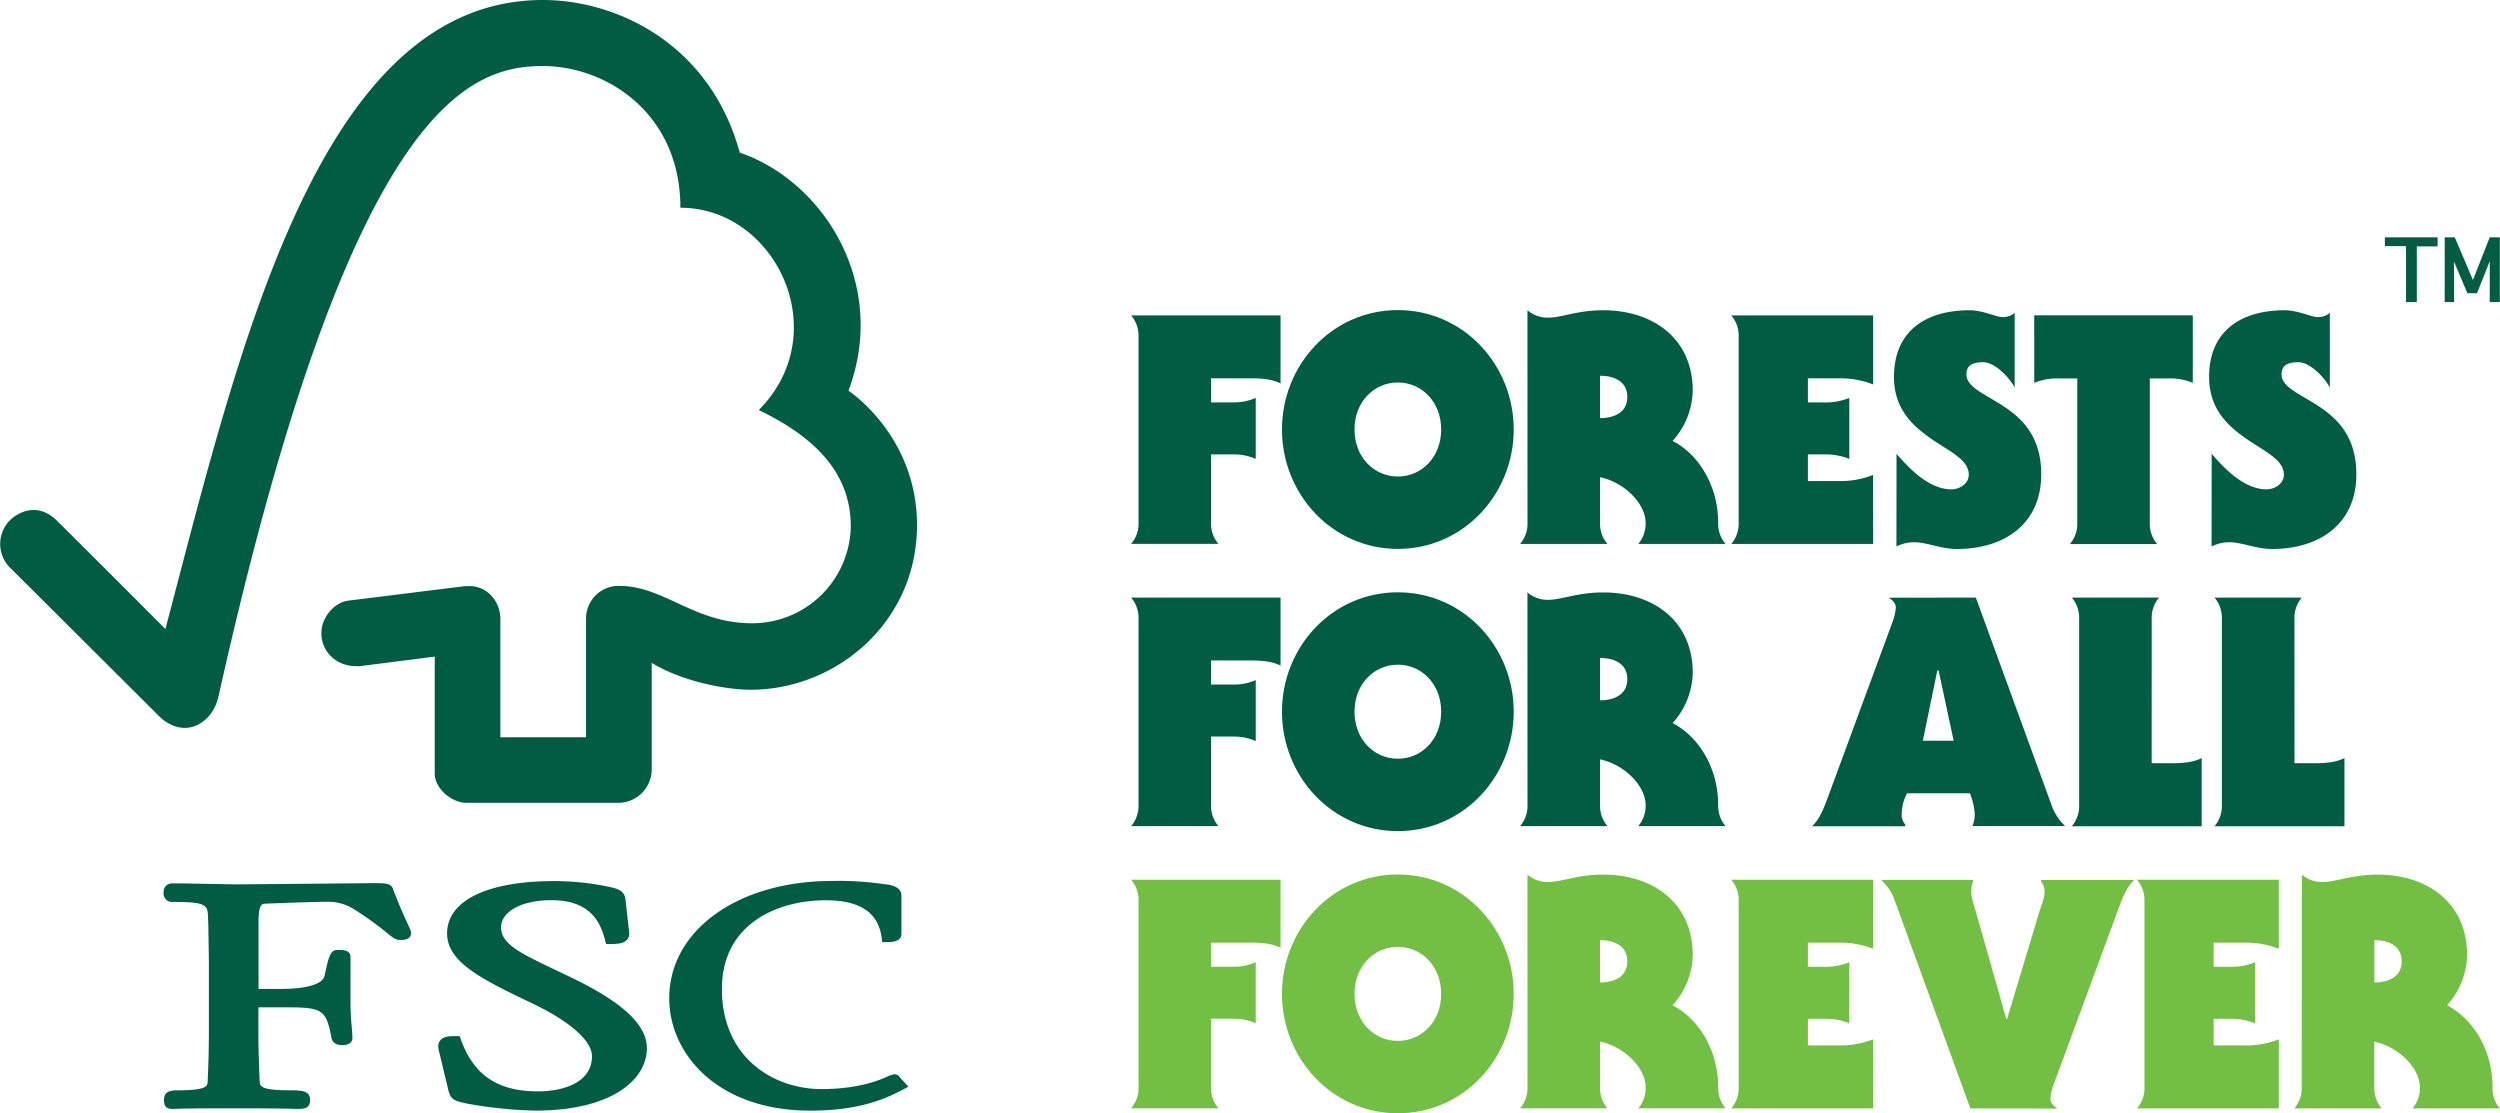
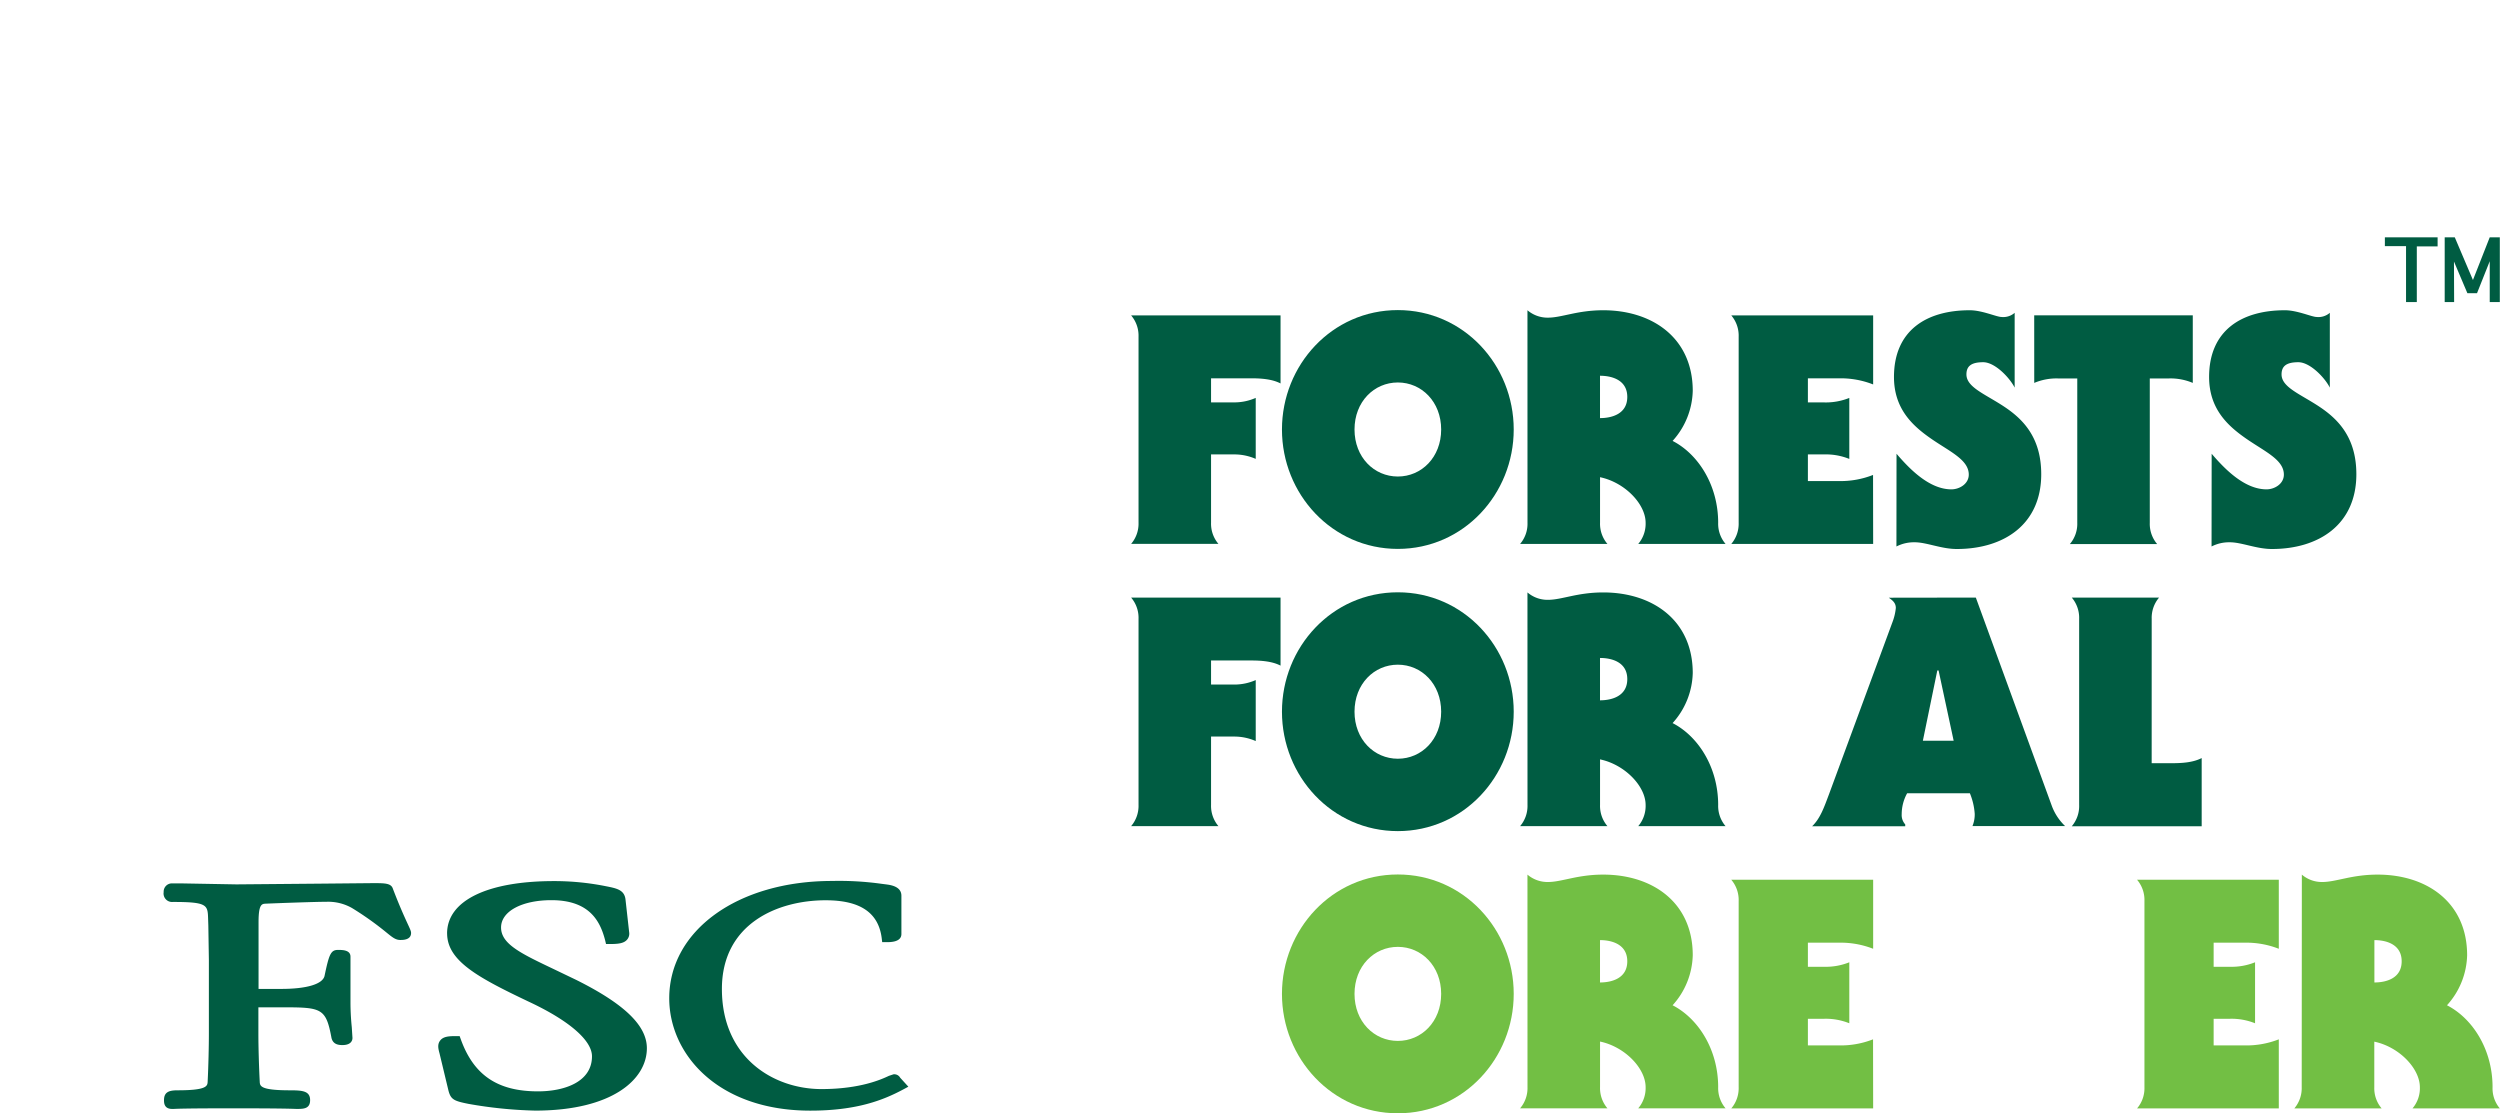
<svg xmlns="http://www.w3.org/2000/svg" viewBox="0 0 744.27 331.5" height="116.94mm" width="262.56mm" data-sanitized-data-name="Layer 1" data-name="Layer 1" id="Layer_1">
  <defs>
    <style>.cls-1{fill:#005c42;}.cls-2{fill:#72bf44;}</style>
  </defs>
  <title>logo</title>
-   <path transform="translate(-8.77 -2)" d="M170.39,2C103.58,2,80,105.81,58,189.29c-7.94-8-32.38-32.4-32.41-32.37-4.92-4.85-10.57-3.3-14,.1a10,10,0,0,0,0,13.84c.2.17,33.13,33,44.53,44.36,3.14,3.06,7.67,4.86,12.19,2.19,4.73-2.86,5.38-8,5.48-8,39-174.74,73.89-187.75,96.53-187.75,19,0,41,14.06,41,42.19,28.4,0,46.2,37.26,23.33,60.23,19,9.14,27.4,20.43,27.4,34.68a29.35,29.35,0,0,1-29.4,28.8c-17.3,0-26.1-11.1-39.59-11.14a9.72,9.72,0,0,0-9.83,9.79v35.28H157.72V186.33c0-5.51-4.11-9.85-9.16-9.85-.1,0-2.19.06-2.13.12l-34.1,4.24c-4.12.59-7.9,5-7.9,9.69,0,5.4,4.41,9.87,10.47,9.8a5.84,5.84,0,0,0,1.69-.09l21.59-2.75V232.3c0,4.43,5,8.72,9.47,8.72h45.3a10,10,0,0,0,9.84-9.88V199.35c9.48,5.79,22.66,8,29.43,8,25.4,0,49.65-20,49.55-49.22-.11-26.57-20.41-39.81-20.41-39.81C273.29,86.59,254,56,229,47.43,220,14.68,192,2,170.39,2" class="cls-1" />
  <path transform="translate(-8.77 -2)" d="M141.87,279.87c0,8.21,9.17,13.15,24.26,20.33,12,5.6,18.87,11.53,18.87,16.28,0,7.7-8.31,10.44-16.07,10.44-12,0-19.13-4.78-23-15.53l-.33-.92h-1c-2.14,0-3.82.09-4.76,1.27s-.6,2.5-.22,3.91c0,0,2.64,11,2.64,11,.7,2.71,1.66,3.14,6,4a129.09,129.09,0,0,0,19.83,2c23,0,33.25-9.33,33.25-18.57,0-6.74-6.68-13.19-21.07-20.36l-6.56-3.15c-9.85-4.69-15.78-7.5-15.78-12.44,0-4.78,6.15-8.13,15-8.13,11.47,0,14.56,6.41,16,12l.25,1.06h1.11c2.55,0,4.16-.2,5.11-1.25a2.74,2.74,0,0,0,.66-2.33L195,270c-.25-3.06-2.59-3.51-5.83-4.15a78.2,78.2,0,0,0-15.46-1.53c-19.94,0-31.85,5.84-31.85,15.6" class="cls-1" />
  <path transform="translate(-8.77 -2)" d="M208,299.21c0,16.61,14.44,33.45,42,33.45,13.92,0,21.77-3.17,27.61-6.28l1.58-.85-2.58-2.83.14.15a2,2,0,0,0-2-1l-1.35.45c-2.1,1-8.49,3.94-20.08,3.94-14.26,0-29.64-9.31-29.64-29.8,0-19.5,16.66-26.41,30.89-26.41,10.26,0,15.7,3.66,16.68,11.22l.15,1.25h1.28c1.2,0,4.44,0,4.44-2.43V268.68c0-2.78-3.2-3.2-4.56-3.38l-1.33-.17a91.5,91.5,0,0,0-14.75-.85C228.42,264.28,208,279,208,299.21" class="cls-1" />
  <path transform="translate(-8.77 -2)" d="M104,265.08l-24.85.22L62.54,265,60,265a2.46,2.46,0,0,0-2.52,2.6,2.53,2.53,0,0,0,2.73,2.93c10,0,10.37.83,10.49,4.65l.08,2.42.16,10.23v22c0,3.66-.13,9.46-.36,14.15-.06,1.35-.15,2.63-9,2.63-2.46,0-4,.49-4,2.93,0,.72,0,2.61,2.39,2.61l.56,0c1.06-.05,3.87-.18,17.7-.18,14.72,0,17.71.15,18.69.18l.55,0c1.93,0,3.61-.22,3.61-2.61,0-2.73-2.26-2.93-6-2.93-8.89,0-8.94-1.28-9-2.6-.22-4.31-.4-10.13-.4-14.18V301.9h7.43c11.41,0,12.7.3,14.33,9.09.44,1.91,2,2.15,3.25,2.15,2.68,0,3-1.47,3-2.13l-.21-3.26a72.84,72.84,0,0,1-.38-7.45V286.81c0-2-2.42-2-3.73-2-2.16,0-2.66,1.38-4,7.77-.61,2.43-5.31,3.84-12.91,3.84H85.73V276.53c0-5.41,1-5.43,2.15-5.49,4.36-.18,14.93-.56,18.1-.56a14.33,14.33,0,0,1,7.59,1.87,92.09,92.09,0,0,1,10.28,7.31c1.7,1.38,2.67,2.19,4.08,2.19.79,0,3.21,0,3.21-2.08,0-.5-.21-1-1-2.69-.92-2-2.48-5.39-4.43-10.53-.55-1.62-2.43-1.62-5.92-1.62Z" class="cls-1" />
  <path transform="translate(-8.77 -2)" d="M725.08,91.94V75.28h-6.3V72.65h15.7v2.7h-6.19V91.94h-3.21m14.32,0h-2.81V72.65h3L745,85.37l5-12.72h3V91.94h-3V79.77l-3.79,9.53h-2.86l-4-9.44Z" class="cls-1" />
  <path transform="translate(-8.77 -2)" d="M369.31,157.63a9.28,9.28,0,0,0,2.2,6.3h-26a9.26,9.26,0,0,0,2.21-6.3V102.21a9.28,9.28,0,0,0-2.21-6.31H390v20.26c-2.58-1.34-5.92-1.53-8.88-1.53H369.31v7.17h7a15.8,15.8,0,0,0,6.3-1.34v18.16a15.89,15.89,0,0,0-6.3-1.33h-7Z" class="cls-1" />
  <path transform="translate(-8.77 -2)" d="M424.92,143.87c7.07,0,12.9-5.74,12.9-14s-5.83-14-12.9-14-12.9,5.73-12.9,14,5.83,14,12.9,14m34.5-14c0,19.21-14.91,35.55-34.5,35.55s-34.5-16.34-34.5-35.55,14.9-35.55,34.5-35.55,34.5,16.34,34.5,35.55" class="cls-1" />
  <path transform="translate(-8.77 -2)" d="M485.11,126.48c3.53,0,8.12-1.24,8.12-6.3s-4.59-6.31-8.12-6.31Zm-21.6-32.11a9.17,9.17,0,0,0,6.12,2.2c4.11,0,8.69-2.2,16.43-2.2,14.72,0,26.66,8.31,26.66,24a23,23,0,0,1-6,14.9c7.64,3.92,13.57,13.19,13.57,24.37a9.25,9.25,0,0,0,2.2,6.3h-26a9.29,9.29,0,0,0,2.2-6.3c0-5.54-6.12-12-13.57-13.57v13.57a9.26,9.26,0,0,0,2.2,6.3h-26a9.24,9.24,0,0,0,2.2-6.3Z" class="cls-1" />
  <path transform="translate(-8.77 -2)" d="M566.43,163.94H524.19a9.27,9.27,0,0,0,2.2-6.3V102.21a9.29,9.29,0,0,0-2.2-6.31h42.24v20.56a26.31,26.31,0,0,0-10.32-1.82H547v7.17h4.87a18.77,18.77,0,0,0,7.46-1.34v18.16a18.63,18.63,0,0,0-7.46-1.34H547v7.93h9.08a26.36,26.36,0,0,0,10.32-1.82Z" class="cls-1" />
  <path transform="translate(-8.77 -2)" d="M573.39,137.09c4,4.69,9.84,10.6,16.34,10.6,2.39,0,5.17-1.62,5.17-4.39,0-4.4-5.55-6.79-11.09-10.61s-11.18-8.89-11.18-18.45c0-13.86,9.65-19.87,22.55-19.87,3.73,0,8,2,9.46,2a5.11,5.11,0,0,0,3.92-1.24V117.4c-1.43-2.87-5.83-7.56-9.36-7.56s-5,1.15-5,3.63c0,3.83,5.54,5.83,11.18,9.56s11.09,9.18,11.09,20.16c0,15-11.19,22.26-25.14,22.26-4.59,0-9-2-12.52-2a11.39,11.39,0,0,0-5.45,1.25Z" class="cls-1" />
  <path transform="translate(-8.77 -2)" d="M614.38,95.89h47.21V116a17,17,0,0,0-7.07-1.33h-5.73v43a9.28,9.28,0,0,0,2.19,6.3H625a9.25,9.25,0,0,0,2.2-6.3v-43h-5.74a17,17,0,0,0-7.07,1.33Z" class="cls-1" />
  <path transform="translate(-8.77 -2)" d="M667.21,137.09c4,4.69,9.85,10.6,16.34,10.6,2.38,0,5.16-1.62,5.16-4.39,0-4.4-5.54-6.79-11.08-10.61s-11.18-8.89-11.18-18.45c0-13.86,9.65-19.87,22.56-19.87,3.72,0,8,2,9.46,2a5.12,5.12,0,0,0,3.92-1.24V117.4c-1.43-2.87-5.83-7.56-9.37-7.56s-5,1.15-5,3.63c0,3.83,5.55,5.83,11.18,9.56s11.09,9.18,11.09,20.16c0,15-11.19,22.26-25.14,22.26-4.59,0-9-2-12.52-2a11.4,11.4,0,0,0-5.45,1.25Z" class="cls-1" />
  <path transform="translate(-8.77 -2)" d="M369.31,241.65a9.31,9.31,0,0,0,2.2,6.31h-26a9.29,9.29,0,0,0,2.21-6.31V186.22a9.27,9.27,0,0,0-2.21-6.31H390v20.26c-2.58-1.34-5.92-1.53-8.88-1.53H369.31v7.17h7a15.84,15.84,0,0,0,6.3-1.34v18.16a15.84,15.84,0,0,0-6.3-1.34h-7Z" class="cls-1" />
  <path transform="translate(-8.77 -2)" d="M424.92,227.89c7.07,0,12.9-5.73,12.9-14s-5.83-14-12.9-14-12.9,5.74-12.9,14,5.83,14,12.9,14m34.5-14c0,19.21-14.91,35.55-34.5,35.55s-34.5-16.33-34.5-35.55,14.9-35.55,34.5-35.55,34.5,16.34,34.5,35.55" class="cls-1" />
  <path transform="translate(-8.77 -2)" d="M485.11,210.5c3.53,0,8.12-1.25,8.12-6.31s-4.59-6.3-8.12-6.3Zm-21.6-32.12a9.17,9.17,0,0,0,6.12,2.2c4.11,0,8.69-2.2,16.43-2.2,14.72,0,26.66,8.31,26.66,24a23,23,0,0,1-6,14.9c7.64,3.92,13.57,13.19,13.57,24.37a9.27,9.27,0,0,0,2.2,6.31h-26a9.3,9.3,0,0,0,2.2-6.31c0-5.54-6.12-12-13.57-13.57v13.57a9.27,9.27,0,0,0,2.2,6.31h-26a9.26,9.26,0,0,0,2.2-6.31Z" class="cls-1" />
  <path transform="translate(-8.77 -2)" d="M590.4,222.54l-4.49-20.93h-.38l-4.3,20.93ZM597,179.91,619.65,242a16.09,16.09,0,0,0,3.92,5.93H596a9.15,9.15,0,0,0,.67-3.64,19.59,19.59,0,0,0-1.44-6.12H576.55a12.85,12.85,0,0,0-1.62,6.22,4.12,4.12,0,0,0,1.05,3.05V248H548.26c2.48-2.39,3.63-5.84,5-9.46l18.92-51.32a16.09,16.09,0,0,0,1-4.21c0-1.53-1-2.29-2.1-3.06Z" class="cls-1" />
  <path transform="translate(-8.77 -2)" d="M649.35,229.22h6c3,0,6.3-.19,8.89-1.53V248H625.56a9.27,9.27,0,0,0,2.2-6.31V186.22a9.28,9.28,0,0,0-2.2-6.31h26a9.28,9.28,0,0,0-2.2,6.31Z" class="cls-1" />
-   <path transform="translate(-8.77 -2)" d="M691.87,229.22h6c3,0,6.3-.19,8.88-1.53V248h-38.7a9.28,9.28,0,0,0,2.2-6.31V186.22a9.29,9.29,0,0,0-2.2-6.31h26a9.3,9.3,0,0,0-2.19,6.31Z" class="cls-1" />
-   <path transform="translate(-8.77 -2)" d="M369.31,325.66a9.28,9.28,0,0,0,2.2,6.31h-26a9.26,9.26,0,0,0,2.21-6.31V270.23a9.25,9.25,0,0,0-2.21-6.31H390v20.26c-2.58-1.34-5.92-1.53-8.88-1.53H369.31v7.17h7a15.94,15.94,0,0,0,6.3-1.34v18.16a15.81,15.81,0,0,0-6.3-1.34h-7Z" class="cls-2" />
  <path transform="translate(-8.77 -2)" d="M424.92,311.9c7.07,0,12.9-5.73,12.9-14s-5.83-14-12.9-14-12.9,5.73-12.9,14,5.83,14,12.9,14m34.5-14c0,19.21-14.91,35.55-34.5,35.55s-34.5-16.34-34.5-35.55,14.9-35.55,34.5-35.55,34.5,16.34,34.5,35.55" class="cls-2" />
  <path transform="translate(-8.77 -2)" d="M485.11,294.5c3.53,0,8.12-1.24,8.12-6.3s-4.59-6.31-8.12-6.31Zm-21.6-32.11a9.17,9.17,0,0,0,6.12,2.2c4.11,0,8.69-2.2,16.43-2.2,14.72,0,26.66,8.31,26.66,24a23,23,0,0,1-6,14.9c7.64,3.92,13.57,13.19,13.57,24.37a9.28,9.28,0,0,0,2.2,6.31h-26a9.31,9.31,0,0,0,2.2-6.31c0-5.55-6.12-12-13.57-13.57v13.57a9.28,9.28,0,0,0,2.2,6.31h-26a9.26,9.26,0,0,0,2.2-6.31Z" class="cls-2" />
  <path transform="translate(-8.77 -2)" d="M566.43,332H524.19a9.28,9.28,0,0,0,2.2-6.3V270.23a9.28,9.28,0,0,0-2.2-6.31h42.24v20.55a26.49,26.49,0,0,0-10.32-1.81H547v7.17h4.87a18.64,18.64,0,0,0,7.46-1.34v18.16a18.72,18.72,0,0,0-7.46-1.34H547v7.93h9.08a26.4,26.4,0,0,0,10.32-1.81Z" class="cls-2" />
-   <path transform="translate(-8.77 -2)" d="M595.37,332l-22.84-62.79a15.58,15.58,0,0,0-3.73-5.26h27.52a9.14,9.14,0,0,0-.67,3.63c0,1.72.86,4.11,1.44,6.12l9,31.73h.19l9.56-31.73c.57-2,1.63-4.21,1.63-6.22a4.09,4.09,0,0,0-1.06-3v-.49h27.72c-2.49,2.39-3.63,5.83-5,9.46l-18.92,51.32a15.89,15.89,0,0,0-1,4.2c0,1.53,1,2.29,2.1,3.06Z" class="cls-2" />
  <path transform="translate(-8.77 -2)" d="M687.2,332H645a9.25,9.25,0,0,0,2.2-6.3V270.23a9.26,9.26,0,0,0-2.2-6.31H687.2v20.55a26.5,26.5,0,0,0-10.32-1.81h-9.08v7.17h4.87a18.63,18.63,0,0,0,7.46-1.34v18.16a18.72,18.72,0,0,0-7.46-1.34h-4.87v7.93h9.08a26.41,26.41,0,0,0,10.32-1.81Z" class="cls-2" />
  <path transform="translate(-8.77 -2)" d="M715.66,294.5c3.54,0,8.12-1.24,8.12-6.3s-4.59-6.31-8.12-6.31Zm-21.6-32.11a9.15,9.15,0,0,0,6.11,2.2c4.11,0,8.7-2.2,16.44-2.2,14.72,0,26.66,8.31,26.66,24a23,23,0,0,1-6,14.9c7.65,3.92,13.57,13.19,13.57,24.37A9.27,9.27,0,0,0,753,332H727a9.27,9.27,0,0,0,2.2-6.31c0-5.55-6.11-12-13.57-13.57v13.57a9.28,9.28,0,0,0,2.19,6.31h-26a9.3,9.3,0,0,0,2.2-6.31Z" class="cls-2" />
</svg>